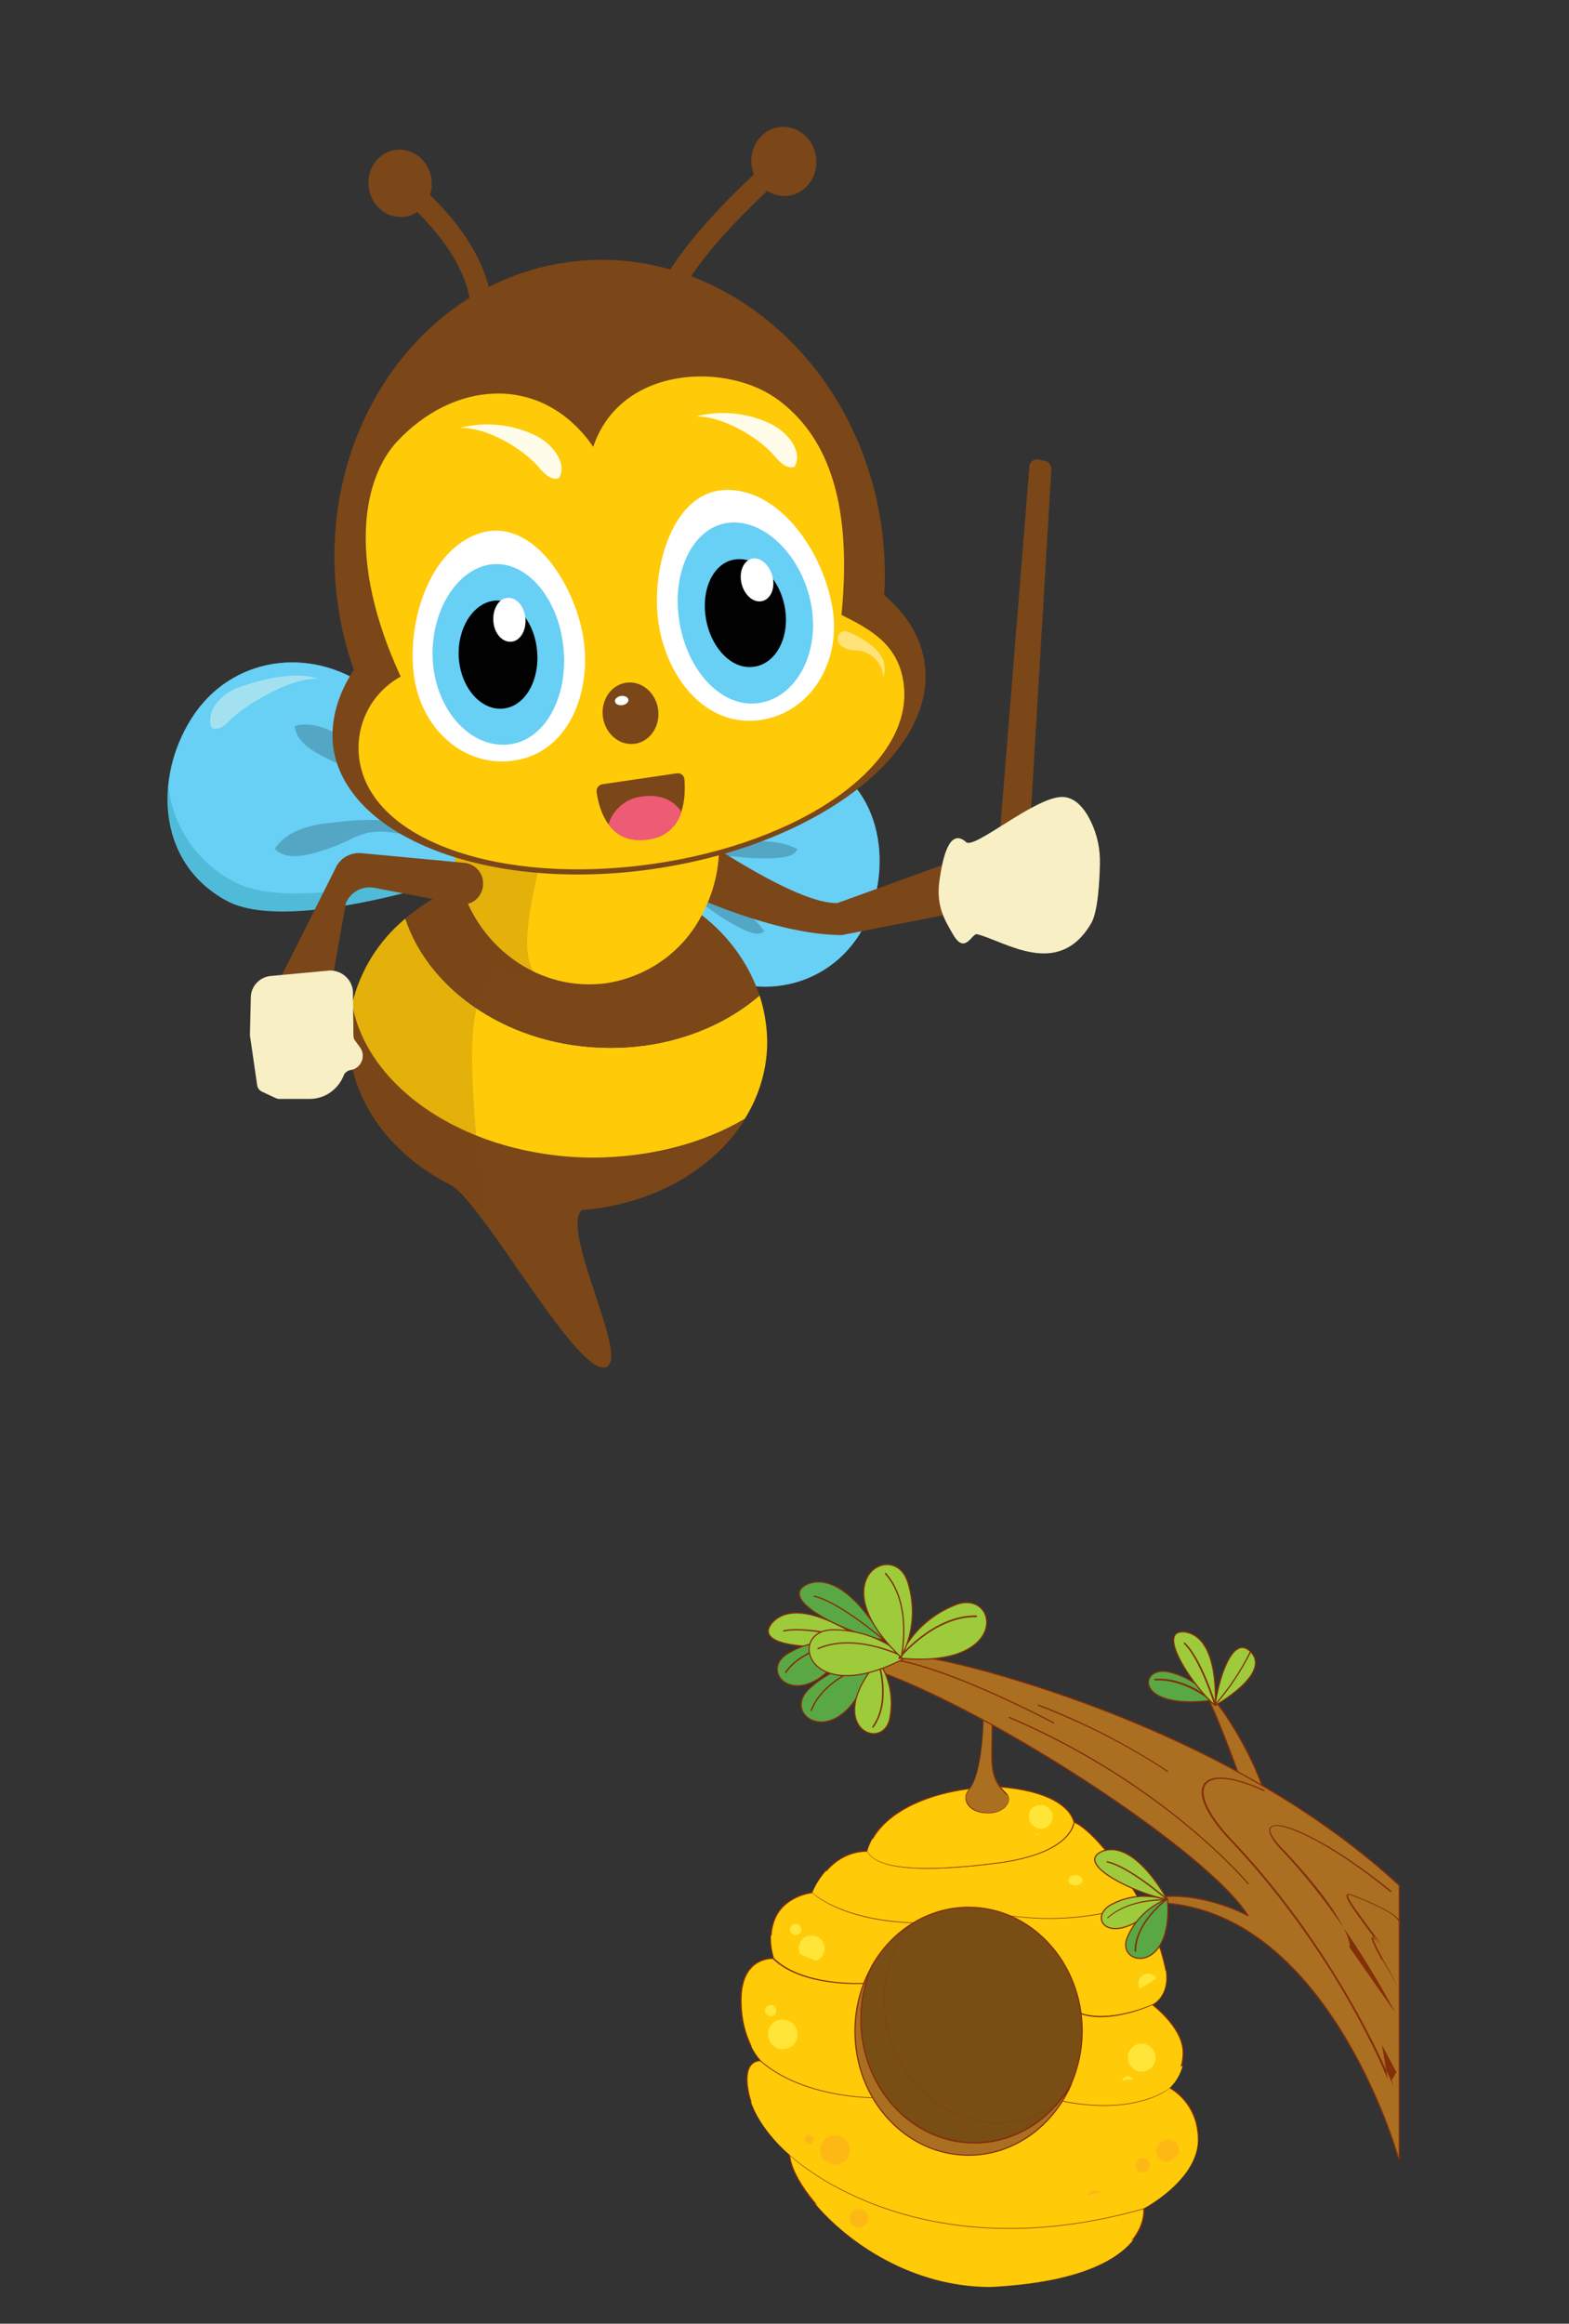
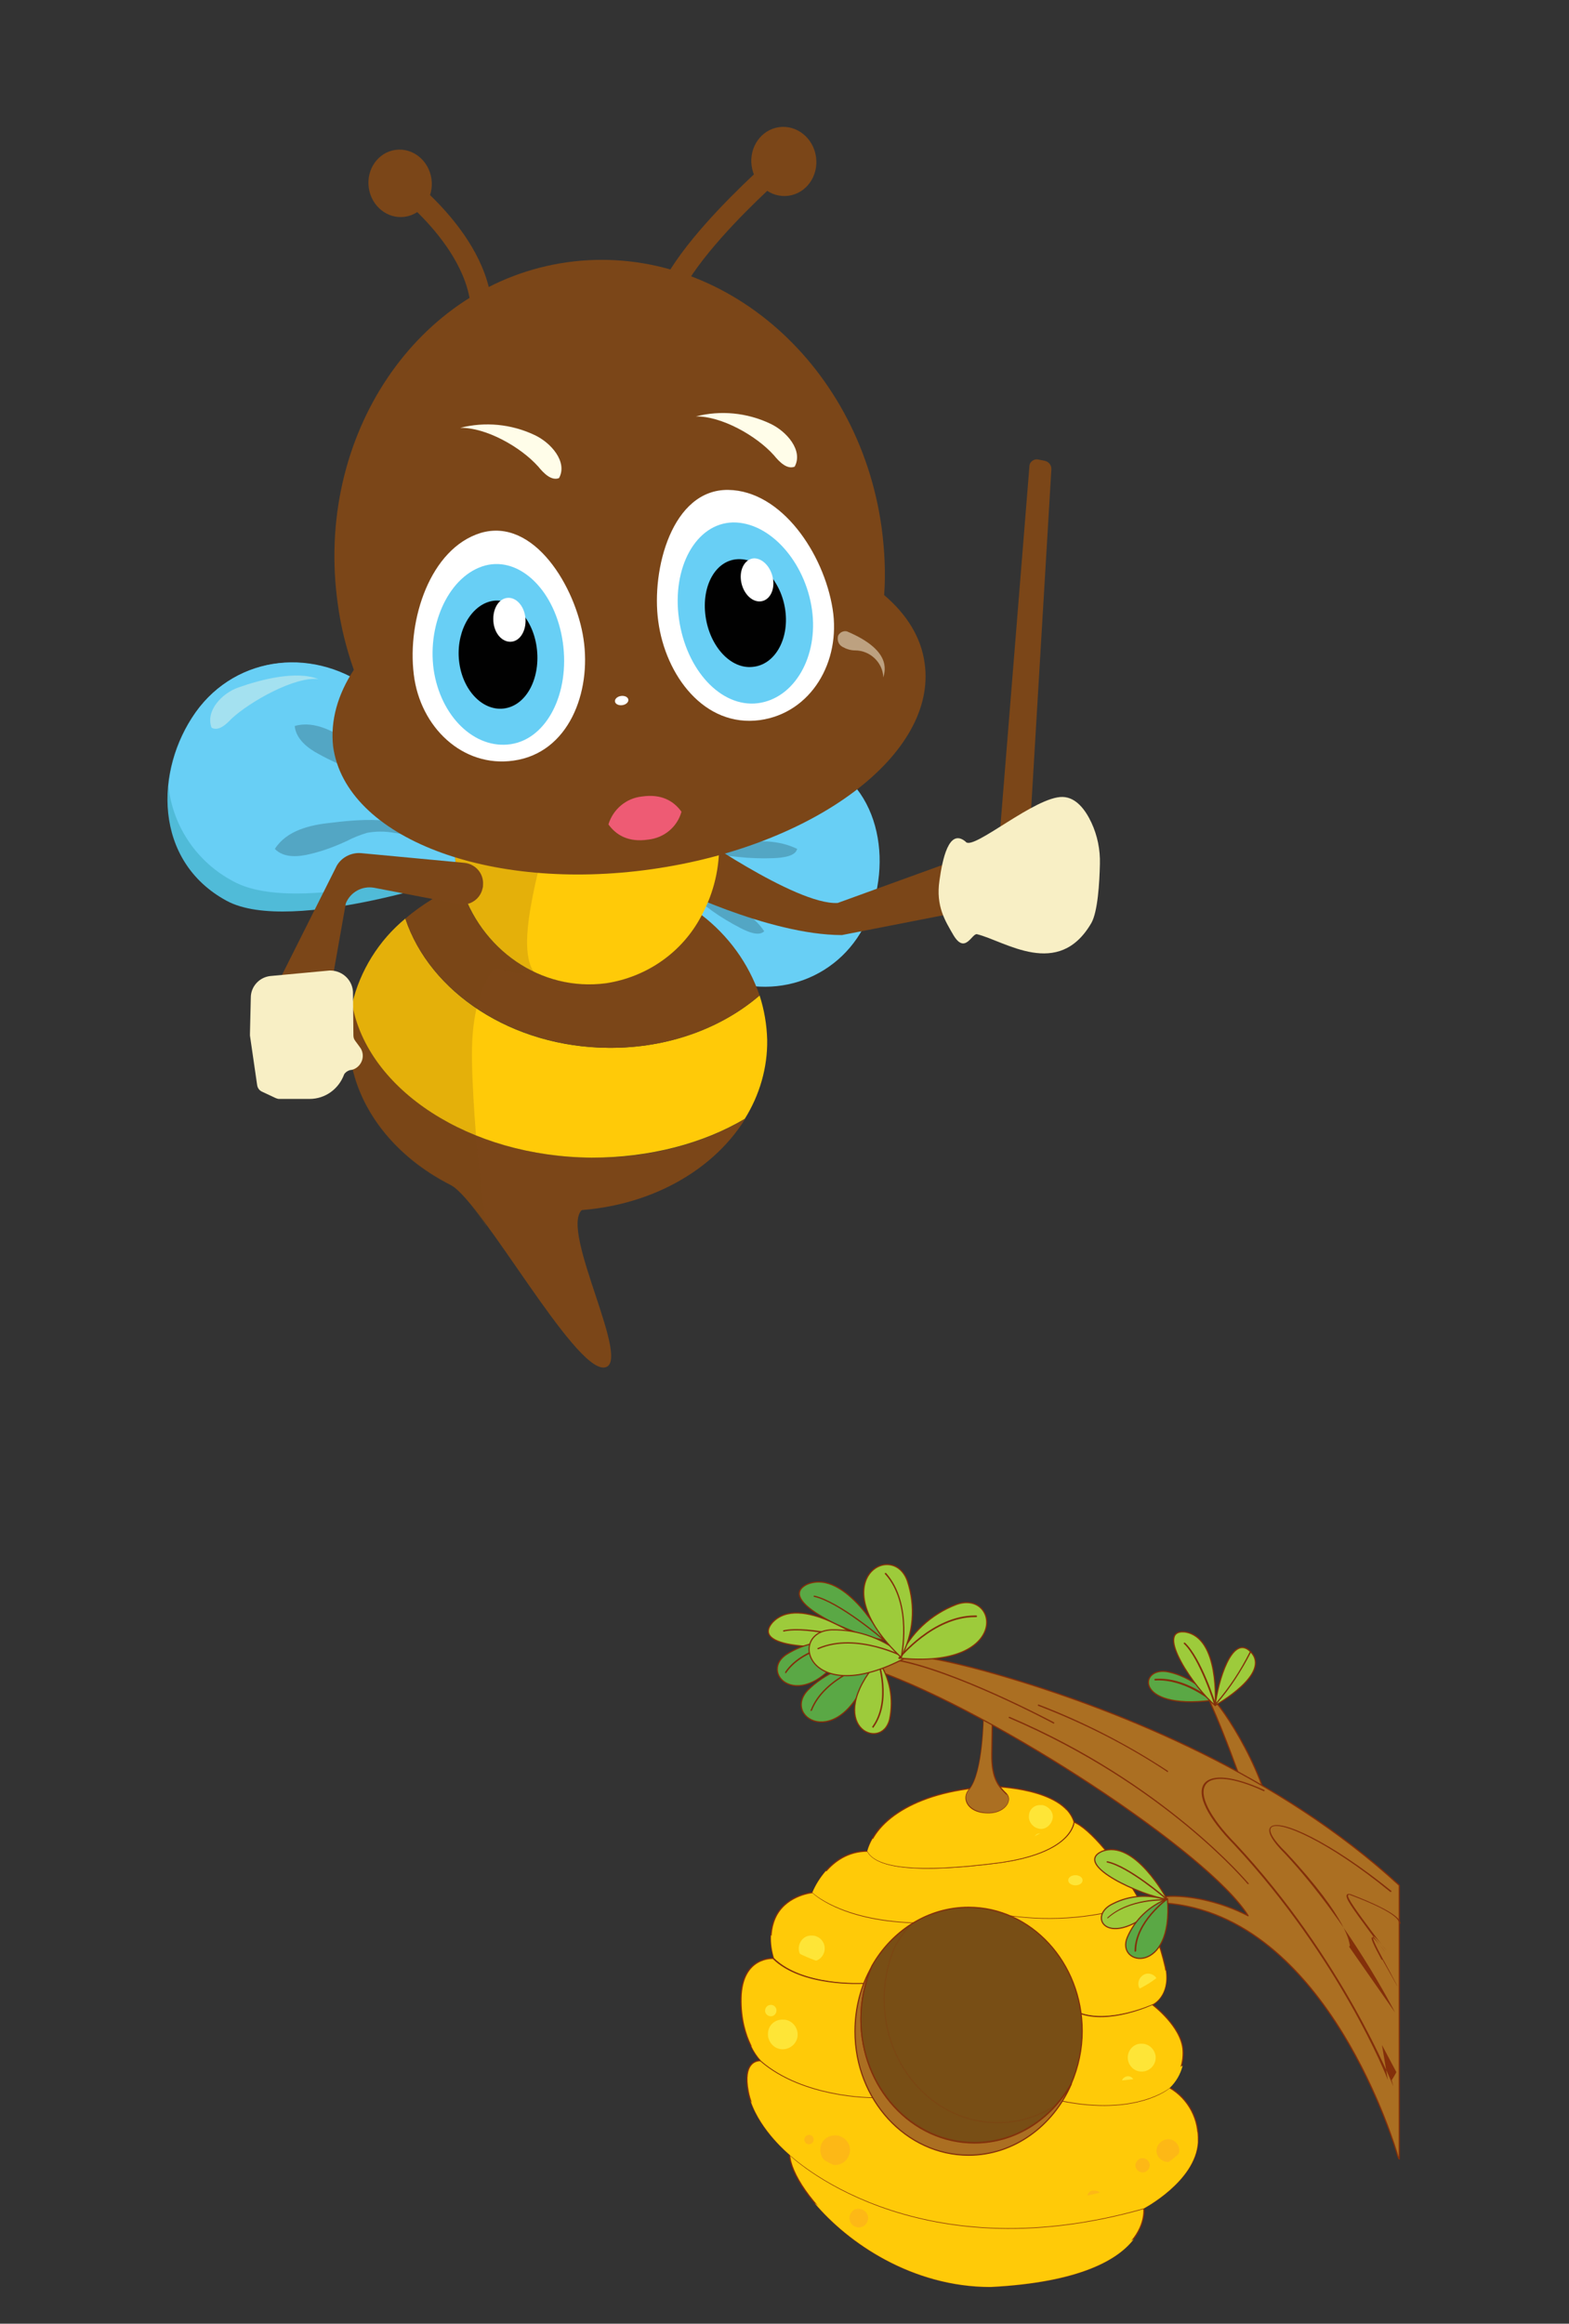
<svg xmlns="http://www.w3.org/2000/svg" version="1.1" id="Layer_1" x="0px" y="0px" viewBox="0 0 371.6 550.2" style="enable-background:new 0 0 371.6 550.2;" xml:space="preserve">
  <rect x="0" y="0" width="371.6" height="550.2" fill="#333333" stroke="none" />
  <style type="text/css">
	.st0{fill:none;}
	.st1{fill:#68CFF5;}
	.st2{opacity:0.2;enable-background:new    ;}
	.st3{fill:#50BBD8;}
	.st4{fill:#7B4618;}
	.st5{fill:#FFCA08;}
	.st6{fill:none;stroke:#FFFFFF;stroke-miterlimit:10;}
	.st7{opacity:0.2;fill:#7B4618;enable-background:new    ;}
	.st8{fill:#FFFFFF;}
	.st9{fill:#EE5B74;}
	.st10{fill:#010101;}
	.st11{fill:#FFFDE9;}
	.st12{fill:#F8EFC5;}
	.st13{opacity:0.5;fill:#FFFDE9;enable-background:new    ;}
	.st14{fill:none;stroke:#7B4618;stroke-width:5;stroke-miterlimit:10;}
	.st15{opacity:0.4;fill:#FFFDE9;enable-background:new    ;}
	.st16{fill:#FFCA08;stroke:#832F0A;stroke-width:0.283;stroke-linecap:round;stroke-linejoin:round;}
	.st17{fill:#FDB816;}
	.st18{fill:#FEE537;}
	.st19{fill:#AB6F22;stroke:#832F0A;stroke-width:0.283;stroke-linecap:round;stroke-linejoin:round;}
	.st20{fill:#784E15;stroke:#832F0A;stroke-width:0.283;stroke-linecap:round;stroke-linejoin:round;}
	
		.st21{opacity:0.21;fill:#784E15;stroke:#832F0A;stroke-width:0.283;stroke-linecap:round;stroke-linejoin:round;enable-background:new    ;}
	.st22{fill:#AB6F22;}
	.st23{fill:#9DCB3B;stroke:#832F0A;stroke-width:0.283;stroke-linecap:round;stroke-linejoin:round;}
	.st24{fill:#832F0A;}
	.st25{fill:#5AA845;stroke:#832F0A;stroke-width:0.283;stroke-linecap:round;stroke-linejoin:round;}
</style>
  <polyline class="st0" points="0,532.2 27.9,0 371.6,18 " />
  <path class="st1" d="M190.4,178.6c-15.4-4.1-50.4,18.6-50.4,18.6s14.5,26.7,28.9,33.6c14.4,6.9,30.8,0.8,36.8-13.7  S207.8,183.3,190.4,178.6z" />
  <path class="st2" d="M175.3,199.6c4.1-0.6,9-0.8,13.5,1.4c-0.4,1.7-3.2,2.1-5.7,2.2c-2.8,0.1-5.5,0-8.3-0.3c-1.5-0.2-3-0.3-4.6-0.3  c-1.7,0.1-3.4,0.5-4.9,1.1c-1.3,0.5-2.6,1.1-4,1.6C160.6,201.4,171.3,200.1,175.3,199.6z" />
  <path class="st2" d="M170.7,213.2c3.6,1.4,7.7,3.4,10.3,7.3c-1.2,1.2-3.6,0.3-5.7-0.8c-2.3-1.2-4.5-2.5-6.6-4  c-1.1-0.9-2.3-1.6-3.6-2.3c-1.4-0.7-3-1.1-4.6-1.3c-1.3-0.2-2.7-0.3-4-0.5C157.8,208.1,167.1,211.8,170.7,213.2z" />
  <path class="st3" d="M53.7,213.3c15.4,8.3,57.8-6.5,57.8-6.5s-9.3-31.9-23-42.9c-13.7-11-32.5-8.8-42.2,4.8S36.3,203.9,53.7,213.3z" />
  <path class="st1" d="M88.6,163.8c11.4,9.2,19.8,32.9,22.2,40.5c-14.7,4.3-43.1,11.2-55.5,4.4c-8.6-4.5-14.4-13-15.4-22.6  c0.6-6.3,2.9-12.3,6.5-17.5C56.1,155,74.9,152.9,88.6,163.8z" />
  <path class="st2" d="M83.9,176.5c-4.2-3.1-9.3-6-14.1-4.6c0.3,3.1,3.1,5.3,5.8,6.7c2.7,1.5,5.6,2.8,8.6,3.8c1.6,0.5,3.2,1.1,4.8,1.8  c1.9,1.2,3.6,2.7,5,4.5c1.3,1.6,2.6,3.2,4,4.7C99,187.3,88,179.6,83.9,176.5z" />
  <path class="st2" d="M78.5,194.8c-5,0.5-10.6,1.8-13.4,6.2c2.1,2.2,5.6,1.9,8.4,1.2c3-0.7,5.9-1.8,8.7-3.1c1.5-0.8,3.1-1.4,4.7-1.9  c2.1-0.4,4.3-0.4,6.5,0c2,0.3,3.9,0.7,5.9,0.9C96.4,192.7,83.5,194.2,78.5,194.8z" />
  <path class="st4" d="M243.7,200.1l5.3-88.9c0.1-1-0.6-1.9-1.6-2.1l-1.5-0.3c-1-0.2-2,0.5-2.1,1.5c0,0.1,0,0.1,0,0.2l-7.3,90.5  L243.7,200.1z" />
  <path class="st4" d="M162.7,196.2c0,0,25.8,18.2,35.7,17.6l27.3-9.9l-0.7,12.5l-25.6,5c-17.5,0-41.2-11.9-41.2-11.9L162.7,196.2z" />
  <path class="st4" d="M82.6,245.6c0-2.7,0.3-5.3,0.9-7.9c3.5,20.3,27.7,36.2,56.8,36.4c13.8,0.1,26.4-3.4,36.2-9.2  c-8.1,13.1-24.6,21.9-43.8,21.8C105.2,286.5,82.8,268.1,82.6,245.6z" />
  <path class="st5" d="M140.2,274.1c-29.1-0.2-53.2-16.1-56.8-36.4c1.9-7.9,6.3-15,12.6-20.2c5.8,17.5,25.3,30.5,48.2,30.6  c14.1,0.1,26.7-4.7,35.7-12.4c1.1,3.4,1.7,6.9,1.8,10.5c0.1,6.6-1.8,13.1-5.3,18.7C166.6,270.7,154,274.1,140.2,274.1z" />
  <path class="st4" d="M143.5,232.7c9.7-1.4,18.1-7.4,22.6-16.1c6.4,4.9,11.2,11.5,13.8,19.1c-8.9,7.7-21.6,12.5-35.7,12.4  c-23-0.2-42.4-13.2-48.2-30.6c3.9-3.3,8.3-6,13-8C113.7,224.8,128.1,234.9,143.5,232.7z" />
  <path class="st5" d="M109.1,209.5c-0.5-1.8-0.9-3.6-1.2-5.4c-0.2-1.6-0.3-3.2-0.3-4.8c10-4.7,20.8-7,31.8-6.8  c10.7,0,21.2,2.3,30.9,6.7c0.2,6.1-1.2,12.1-4.1,17.5c-4.5,8.7-12.9,14.6-22.6,16.1C128.1,234.9,113.7,224.8,109.1,209.5" />
  <path class="st4" d="M137.8,286.5c-5.3,5,12.4,36.9,5.2,37.3c-7.2,0.4-28.3-38.3-36-43.1C99.3,276,143.2,281.5,137.8,286.5z" />
  <ellipse transform="matrix(0.99 -0.139 0.139 0.99 -3.511 26.221)" class="st4" cx="185.7" cy="38.2" rx="7.7" ry="8.2" />
  <ellipse transform="matrix(0.99 -0.139 0.139 0.99 -5.121 13.623)" class="st4" cx="94.8" cy="43.4" rx="7.5" ry="8" />
  <path class="st6" d="M107.8,204" />
  <path class="st7" d="M83.4,237.7c1.9-7.9,6.3-15,12.6-20.2c3.9-3.3,8.3-6,13-8c-0.5-1.8-0.9-3.6-1.2-5.4c-0.2-1.6-0.3-3.2-0.3-4.8  c7.2-3.4,15-5.6,22.9-6.4c-1.1,8.6-8.8,30.1-4,37.2c-8.9,2-8-5-11.9,3.7c-2.9,6.6-2.9,14.2-2.6,21.5c0.5,11.8,1.6,23.6,3.3,35.2  c-3.1-4.7-6-8.4-8.2-9.7l0,0c-14.5-7.2-24.3-20.3-24.5-35.2C82.6,242.9,82.8,240.3,83.4,237.7z" />
  <path class="st6" d="M126.6,168.8c2.4-1.1,5-1.8,7.7-2.2c2.4-0.3,4.7-0.4,7.1-0.1C136.3,166.6,131.4,167.4,126.6,168.8z" />
  <path class="st6" d="M169.9,195.3c0.2,1.3,0.3,2.6,0.3,3.8c-9.7-4.4-20.2-6.7-30.9-6.7c-11-0.2-21.9,2.2-31.8,6.8  c-0.1-13.5,7.6-25.5,19.1-30.5c4.8-1.4,9.8-2.2,14.8-2.3C155.6,167.9,167.7,179.6,169.9,195.3z" />
  <path class="st4" d="M83.8,158.6c-1.8-5.1-3.1-10.3-3.8-15.6c-5.6-39.7,18.8-75.9,54.3-80.9c35.6-5,69,23.1,74.5,62.8  c0.7,5.3,1,10.7,0.6,16c5.3,4.5,8.8,10,9.6,16.2c3,21.4-25.9,43.2-64.6,48.7s-72.5-7.5-75.5-29C78.2,170.6,80,164.4,83.8,158.6z" />
-   <path class="st5" d="M94.9,160.2c-13.1-28.3-8.5-47.3-1-55.5c13.3-14.4,33.4-16.2,45.6-0.3l1,1.4l0,0c6.5-19.4,32-20.2,44.1-10.9  c10.4,7.9,17.5,22.3,14.7,50.7c7,3.5,13.4,7,14.7,16.1c2.7,19.3-24.1,37.9-59.7,42.9c-35.6,5-66.5-5.4-69.2-24.8  C84,171.9,87.8,164.1,94.9,160.2z" />
  <ellipse transform="matrix(0.99 -0.139 0.139 0.99 -22.051 22.433)" class="st4" cx="149.4" cy="168.9" rx="6.6" ry="7.3" />
  <ellipse transform="matrix(0.99 -0.139 0.139 0.99 -21.654 22.111)" class="st8" cx="147.3" cy="165.9" rx="1.6" ry="1.1" />
  <path class="st4" d="M142.6,185.7c-0.9,0.2-1.4,1-1.3,1.8c0.5,3.8,2.7,12.6,12.2,11.2c8.8-1.2,8.9-10.2,8.6-14.1  c0-0.9-0.8-1.6-1.7-1.5c0,0,0,0-0.1,0L142.6,185.7z" />
  <path class="st9" d="M152,188.6c4.7-0.7,7.6,1.1,9.4,3.6c-1,3.6-4.1,6.2-7.9,6.6c-4.7,0.7-7.6-1.1-9.4-3.6  C145.2,191.6,148.3,189,152,188.6z" />
  <path class="st8" d="M155.9,147.1c1.7,12.8,10.9,25.2,24.1,23.4c12.1-1.7,19.2-13.8,17.2-26.3c-2.1-13.2-12.1-28-24.7-28.2  C159.2,115.8,154.2,134.8,155.9,147.1z" />
  <path class="st1" d="M160.8,146.5c1.7,12.2,10,21.1,18.7,20c8.6-1.1,14.4-11,12.8-22.2s-9.9-20.7-18.7-20.6  C164.8,123.9,159.1,134.4,160.8,146.5z" />
  <path class="st10" d="M167.1,145.9c1,7.2,6,12.6,11.2,12c5.2-0.5,8.6-6.5,7.7-13.3c-0.9-6.9-5.9-12.4-11.2-12.2  S166.1,138.7,167.1,145.9z" />
  <path class="st8" d="M175.5,137.5c0.4,2.8,2.4,5,4.5,4.9c2.1-0.1,3.5-2.4,3.1-5.2s-2.4-5-4.5-5C176.5,132.3,175.1,134.7,175.5,137.5  z" />
  <path class="st8" d="M98,159.7c1.5,12.5,11.6,22.1,23.6,20.4c13.1-1.8,18.5-16.2,16.6-28.8c-1.8-12.2-11.7-28.9-24.4-25.1  C101.9,129.9,96.4,146.7,98,159.7z" />
  <path class="st1" d="M102.7,158.5c1.6,11.1,9.7,19,18.3,17.7c8.5-1.3,14-12,12.3-24.1c-1.7-12-10-20.4-18.4-18.2  C106.5,136.2,101.2,147.5,102.7,158.5z" />
  <path class="st10" d="M108.8,157.1c1,6.8,5.9,11.5,10.9,10.6c5.1-0.9,8.4-7.3,7.4-14.5c-1-7.1-6-12.1-11-10.8  C111.1,143.7,107.8,150.3,108.8,157.1z" />
  <path class="st8" d="M116.9,147.6c0.4,2.8,2.4,4.7,4.5,4.3c2.1-0.4,3.4-3.1,3-5.9s-2.4-4.8-4.5-4.4  C117.8,142,116.5,144.7,116.9,147.6z" />
  <path class="st11" d="M164.8,98.6c5.9-1.5,12.1-0.9,17.6,1.7c3.9,1.8,7.9,6.4,5.8,10.2c-1.8,0.7-3.6-1.1-4.9-2.7  C179.1,103.1,170.8,98.5,164.8,98.6z" />
  <path class="st11" d="M109,101.3c5.9-1.5,12.1-0.9,17.6,1.7c3.9,1.8,7.9,6.4,5.8,10.2c-1.8,0.7-3.6-1.1-4.9-2.7  C123.3,105.8,115.1,101.2,109,101.3z" />
  <path class="st12" d="M260.5,204.6c0.1-3.4-0.6-6.8-2-9.8c-1.4-3-3.6-6-6.8-6.1c-6.4-0.2-20.9,12.5-22.9,10.7  c-0.1-0.1-0.1-0.1-0.2-0.2c-3.9-3.1-5.4,4.3-6.1,9.3c-0.9,6.1,1.4,9.6,3.3,12.9c2.8,4.7,4.4-0.5,5.6-0.2c6.6,1.6,19.3,10.8,27.1-2.7  C260,215.8,260.4,209,260.5,204.6z" />
  <path class="st4" d="M114.4,209.5c0.2-2.6-1.7-4.9-4.4-5.2L85.5,202c-2.5-0.2-5,1.2-6,3.5L64.7,235l13.5-0.2l3.7-20.9  c1.1-2.7,3.9-4.2,6.7-3.7l20.3,3.9c2.5,0.4,4.9-1.3,5.4-3.8C114.4,210,114.4,209.8,114.4,209.5L114.4,209.5z" />
  <path class="st12" d="M82.8,253.4l0.6-0.1c1.8-0.5,2.9-2.4,2.4-4.2c-0.1-0.4-0.3-0.8-0.6-1.2l-1.1-1.5c-0.3-0.4-0.4-0.8-0.4-1.3  l-0.1-9.8c0.1-3-2.3-5.4-5.2-5.5c-0.1,0-0.3,0-0.4,0l-14,1.3c-2.6,0.3-4.6,2.5-4.6,5.1l-0.2,8.6c0,0.1,0,0.3,0,0.4l1.7,11.7  c0.1,0.7,0.5,1.3,1.2,1.6l3.2,1.5c0.3,0.1,0.5,0.2,0.8,0.2l7.2,0c3.7,0,6.9-2.3,8.2-5.8l0,0C81.7,254,82.2,253.6,82.8,253.4z" />
  <path class="st13" d="M202.5,154c-1,0-2-0.3-2.9-0.8c-1-0.5-1.4-1.6-1.1-2.7c0.4-0.8,1.3-1.2,2.1-1c10.4,4.4,9.1,9.1,8.6,10.9  C209.1,156.9,206.1,154,202.5,154z" />
  <path class="st14" d="M185.7,38.2c0,0-35.7,30.5-27.3,40.7" />
  <path class="st14" d="M94.8,43.4c0,0,23.2,17,18.7,36" />
  <path class="st15" d="M75.4,160.8c-5.2-2.1-13.7,0.1-19,2c-3.7,1.3-7.8,5.4-6.3,9.5c1.6,0.9,3.4-0.7,4.7-2.1  C59.2,166.1,69.9,160.1,75.4,160.8z" />
  <g>
    <path class="st16" d="M239,453.5l-22.9,1.7c-17.2-0.7-23.6-7.1-23.6-7.1s3.6-9.8,13-9.8c2.2,4,12.2,5.1,30.4,2.8   c18.3-2.3,18.4-9.7,18.4-9.7c3.6,1.3,10.7,9.5,15.9,19.2C260.2,454.1,249.5,455,239,453.5z" />
    <path class="st16" d="M235.9,441.1c-18.3,2.3-28.3,1.3-30.4-2.8c1.7-7.3,11.9-14.6,30-15.3c0,0,16.4,0.3,18.9,8.4   C254.3,431.4,254.2,438.8,235.9,441.1z" />
    <path class="st16" d="M180.1,487.9l0.2,0c10,8.8,26.3,8.6,26.3,8.6l44.9,0.8c17.7,3.6,25.5-3,25.5-3c4.5,2.6,7.2,7.7,6.7,12.9   c-0.6,9.2-12.8,15.6-12.8,15.6c-54.9,15.6-84-12.8-84-12.8s-8.2-6.7-9.7-14.8C175.9,488.4,179.1,487.9,180.1,487.9z" />
    <path class="st16" d="M255.7,476.6l-51.4-7c0,0-14.2,0.8-21-5.9c0,0-2-5.6,0.7-10.4c2.7-4.7,8.5-5.2,8.5-5.2s6.4,6.5,23.6,7.1   l22.9-1.7c10.5,1.5,21.2,0.5,31.2-2.9c2.7,4.8,4.6,9.9,5.8,15.2c1.3,6.7-2.9,8.8-2.9,8.8S262.9,479.3,255.7,476.6z" />
    <path class="st16" d="M270.9,522.9c0,0,2.5,16.6-36.3,18.5c-27.4,0-47.3-22.6-47.6-31.3C186.9,510.1,216,538.5,270.9,522.9z" />
    <path class="st16" d="M251.4,497.4l-44.9-0.8c0,0-16.2,0.1-26.3-8.6c0,0-4.9-5-4.7-14.9c0.2-9.9,7.6-9.4,7.6-9.4   c6.8,6.7,21,5.9,21,5.9l51.4,7c7.2,2.8,17.4-2,17.4-2s7,5.2,7.3,10.9c0.2,3.3-1.1,6.6-3.5,8.9C277,494.4,269.1,501,251.4,497.4z" />
    <path class="st17" d="M194.3,508.8c-0.2,1.9,1.3,3.6,3.2,3.8c1.9,0.2,3.6-1.3,3.8-3.2c0.2-1.9-1.3-3.6-3.2-3.8c-0.1,0-0.2,0-0.3,0   C195.9,505.6,194.3,507,194.3,508.8z" />
    <path class="st17" d="M190.5,506.8c0.1,0.6,0.7,1,1.3,0.9c0.6-0.1,1-0.7,0.9-1.3c-0.1-0.5-0.5-0.9-1.1-0.9   C190.9,505.5,190.4,506.1,190.5,506.8z" />
    <path class="st18" d="M181.9,481.3c-0.2,1.9,1.2,3.7,3.1,3.9c1.9,0.2,3.7-1.2,3.9-3.1c0.2-1.9-1.2-3.7-3.1-3.9c-0.1,0-0.3,0-0.4,0   C183.6,478.1,182,479.5,181.9,481.3z" />
    <path class="st18" d="M181.2,476.1c0,0.7,0.6,1.3,1.4,1.3c0.7,0,1.3-0.6,1.3-1.4c0-0.7-0.6-1.3-1.3-1.3   C181.8,474.7,181.2,475.3,181.2,476.1C181.2,476.1,181.2,476.1,181.2,476.1z" />
    <path class="st18" d="M189.2,461c-0.2,1.7,1,3.2,2.7,3.4s3.2-1,3.4-2.7s-1-3.2-2.7-3.4c-0.1,0-0.3,0-0.4,0   C190.7,458.2,189.4,459.4,189.2,461z" />
-     <path class="st18" d="M187.1,456.8c0,0.7,0.6,1.4,1.3,1.4c0.7,0,1.4-0.6,1.4-1.3c0-0.7-0.6-1.4-1.3-1.4c0,0,0,0,0,0   C187.7,455.5,187.1,456.1,187.1,456.8C187.1,456.8,187.1,456.8,187.1,456.8z" />
    <path class="st18" d="M243.7,429.8c-0.2,1.5,0.9,2.9,2.4,3.2s2.9-0.9,3.2-2.4s-0.9-2.9-2.4-3.2c-0.1,0-0.3,0-0.4,0   C245,427.3,243.8,428.4,243.7,429.8z" />
    <path class="st18" d="M244.9,435.2c-0.1,0.7,0.4,1.4,1.1,1.6c0.7,0.1,1.4-0.4,1.6-1.1s-0.4-1.4-1.1-1.6c-0.1,0-0.2,0-0.2,0   C245.6,434.1,245,434.6,244.9,435.2z" />
    <path class="st18" d="M253,445.2c0,0.7,0.8,1.2,1.7,1.2s1.7-0.5,1.7-1.2s-0.8-1.2-1.7-1.2S253,444.5,253,445.2z" />
    <path class="st18" d="M249.9,448.6c0,0.6,0.4,1.1,1,1.1s1.1-0.4,1.1-1c0-0.6-0.4-1.1-1-1.1c0,0,0,0,0,0   C250.4,447.6,250,448,249.9,448.6z" />
    <path class="st18" d="M269.6,469.7c0,1.3,1.1,2.3,2.4,2.2s2.3-1.1,2.2-2.4c0-1.3-1.1-2.2-2.3-2.2   C270.7,467.3,269.6,468.4,269.6,469.7C269.6,469.7,269.6,469.7,269.6,469.7z" />
    <path class="st18" d="M268.4,473.3c-0.1,0.5,0.2,1,0.7,1.1c0.5,0.1,1-0.2,1.1-0.7c0.1-0.5-0.2-1-0.7-1.1c-0.1,0-0.2,0-0.2,0   C268.8,472.6,268.4,472.9,268.4,473.3z" />
    <path class="st18" d="M267.1,487c-0.1,1.8,1.3,3.4,3.1,3.5c1.8,0.1,3.4-1.3,3.5-3.1c0.1-1.8-1.3-3.4-3.1-3.5c-0.1,0-0.1,0-0.2,0   C268.7,483.8,267.2,485.2,267.1,487z" />
    <path class="st18" d="M265.7,492.9c-0.1,0.8,0.5,1.5,1.3,1.6s1.5-0.5,1.6-1.3s-0.5-1.5-1.3-1.6c0,0-0.1,0-0.1,0   C266.4,491.6,265.7,492.2,265.7,492.9z" />
    <path class="st17" d="M273.9,509.5c0.2,1.5,1.5,2.5,3,2.4s2.5-1.5,2.4-3c-0.2-1.4-1.3-2.4-2.7-2.4C275,506.6,273.8,508,273.9,509.5   z" />
    <path class="st17" d="M268.9,512.8c0.1,0.9,0.9,1.6,1.8,1.6c0.9-0.1,1.6-0.9,1.6-1.8c-0.1-0.9-0.8-1.6-1.7-1.6   C269.7,511,268.9,511.8,268.9,512.8z" />
    <path class="st17" d="M257.5,520.2c-0.1,1,0.5,1.9,1.5,2c1,0.1,1.9-0.5,2-1.5c0.1-1-0.5-1.9-1.5-2c-0.1,0-0.2,0-0.3,0   C258.3,518.5,257.5,519.2,257.5,520.2z" />
    <path class="st17" d="M201.2,525.2c0,1.2,1,2.2,2.2,2.2s2.2-1,2.2-2.2c0-1.2-1-2.2-2.2-2.2C202.2,522.9,201.2,523.9,201.2,525.2   C201.2,525.2,201.2,525.2,201.2,525.2z" />
    <path class="st5" d="M206.7,435.3c1.9,3.3,8.9,6,24.6,3.5c13.2-2.1,18.9-6.6,21.3-10.2c0.7,0.8,1.3,1.8,1.6,2.8   c0,0-0.1,7.4-18.4,9.7s-28.3,1.3-30.4-2.8C205.7,437.3,206.1,436.3,206.7,435.3z" />
    <path class="st5" d="M195.6,443c3.7,3.1,12.9,6.9,36,6.3c17.8-0.4,27.9-3.5,33.6-6.6c1.8,2.6,3.4,5.2,4.9,7.9   c-10,3.4-20.7,4.4-31.2,2.9l-22.9,1.7c-17.2-0.7-23.6-7.1-23.6-7.1C193.2,446.2,194.3,444.5,195.6,443z" />
    <path class="st5" d="M219.7,466.2c24.4-3,39.2,16.2,56.4,0.3c0.9,6.1-3,8-3,8s-10.3,4.7-17.4,2l-51.4-7c0,0-14.2,0.8-21-5.9   c-0.5-1.7-0.8-3.5-0.7-5.4C187.3,462.2,198.9,469.3,219.7,466.2z" />
    <path class="st5" d="M280.1,489.1c-0.5,2-1.6,3.9-3.1,5.3c0,0-7.9,6.6-25.5,3l-44.9-0.8c0,0-16.2,0.1-26.3-8.6   c-1-1.1-1.8-2.3-2.4-3.6c16.1,10.8,40.9,7.2,70.8,8.5C266.6,493.6,275.6,491.5,280.1,489.1z" />
    <path class="st5" d="M236,521.7c32.8,0.3,44-11.1,47.6-17c0.1,0.9,0.1,1.8,0.1,2.6c-0.6,9.2-12.8,15.6-12.8,15.6   c-54.9,15.6-84-12.8-84-12.8s-6.7-5.5-9.1-12.6C185,505.7,203.2,521.5,236,521.7z" />
    <path class="st5" d="M237.1,537.1c15.6,0.6,25.7-3.5,31.4-6.9c-3.6,4.7-12.5,10.2-33.9,11.3c-18.6,0-33.8-10.5-41.7-19.9   C202.9,529.5,215.9,536.2,237.1,537.1z" />
    <path class="st19" d="M206.5,465.6c-1.7,3.9-2.6,8.2-2.6,12.5c0,16.2,12,29.3,26.9,29.3c9.7,0,18.1-5.6,22.9-13.9   c-4.3,9.9-13.6,16.8-24.3,16.8c-14.8,0-26.9-13.1-26.9-29.3C202.5,475.6,203.8,470.3,206.5,465.6z" />
    <path class="st20" d="M230.8,507.3c-14.8,0-26.9-13.1-26.9-29.3c0-4.3,0.9-8.5,2.6-12.5c4.7-8.3,13.2-13.9,22.9-13.9   c14.8,0,26.9,13.1,26.9,29.3c0,4.3-0.9,8.5-2.6,12.5C248.9,501.7,240.5,507.3,230.8,507.3z" />
    <path class="st21" d="M206.5,465.6c2.2-3.9,5.2-7.2,8.9-9.6c-1.3,1.5-2.4,3.1-3.4,4.8c-1.7,3.9-2.6,8.2-2.6,12.5   c0,16.2,12,29.3,26.9,29.3c5,0,9.8-1.5,14-4.3c-4.9,5.7-12,9.1-19.5,9.1c-14.8,0-26.9-13.1-26.9-29.3   C203.9,473.8,204.8,469.5,206.5,465.6z" />
    <path class="st19" d="M233,406.3c0,0-0.1,13.5-3.4,17.4c-1.9,2.1-0.4,5.3,3.9,5.5c4.3,0.3,6.4-2.9,4.8-4.5   c-1.6-1.6-3.5-3.3-3.4-9.5c0.1-6.2,0.1-7.4,0.1-7.4L233,406.3z" />
    <path class="st22" d="M229.6,423.7c3.3-3.9,3.4-17.4,3.4-17.4l0.9,0.7c0,4-0.4,7.9-1.2,11.8c-1.6,7.2-0.4,9.4,2.7,8.8   c1.4-0.3,2.6-1.4,3-2.8c1.5,1.7-0.7,4.7-4.9,4.4C229.3,428.9,227.7,425.7,229.6,423.7z" />
    <path class="st19" d="M293.8,421.3c0,0-3.8-10.7-7-17.8c-3.2-7.1,7.7,6.4,12.5,20.4C294.3,421.3,293.8,421.3,293.8,421.3z" />
    <path class="st19" d="M331.4,446.4c-28.5-26.2-66-41.2-92.4-49.1c-34.6-10.4-38-3.9-31.5-1.8c28.4,10.1,79,43.3,88.1,58.1   c-13.1-6.7-25.8-4.6-19.8-3c38.9,2.8,55.1,59.4,55.1,59.4c0.1,0.5,0.3,0.9,0.5,1.2V446.4z" />
    <path class="st23" d="M287.8,403.8c0,0,13.5-7.5,8.4-12.7C291.8,386.6,288.4,398.3,287.8,403.8z" />
    <path class="st24" d="M288.1,403.5c0.1,0,0.1,0,0.1-0.1c3.2-3.7,5.9-7.9,8.1-12.2c0-0.1,0-0.2-0.1-0.2c0,0,0,0,0,0   c-0.1,0-0.2,0-0.2,0.1c-2.2,4.4-4.9,8.5-8.1,12.2c-0.1,0.1-0.1,0.2,0,0.2c0,0,0,0,0,0C288,403.5,288,403.5,288.1,403.5z" />
    <path class="st25" d="M287,402.6c0,0-2.9-5-10.1-6.7S268.4,405,287,402.6z" />
    <path class="st24" d="M287,402.8c0.1,0,0.1,0,0.1-0.1c0.1-0.1,0.1-0.2,0-0.2c0,0,0,0,0,0c-0.1-0.1-6.3-5.5-13.5-5   c-0.1,0-0.2,0.1-0.2,0.2c0,0.1,0.1,0.2,0.2,0.2c0,0,0,0,0,0c7-0.4,13.2,4.9,13.2,4.9C286.9,402.8,287,402.8,287,402.8L287,402.8z" />
    <path class="st23" d="M287.8,403.8c0,0,1.2-16.2-7.2-17.4C273.2,385.7,283.2,400.1,287.8,403.8z" />
    <path class="st24" d="M287.8,403.9C287.9,403.9,287.9,403.9,287.8,403.9c0.1,0,0.2-0.1,0.2-0.2c0,0,0,0,0,0   c-0.1-0.5-3.5-11.1-7.3-14.7c-0.1-0.1-0.2-0.1-0.3,0c-0.1,0.1-0.1,0.2,0,0.2c0,0,0,0,0,0c3.7,3.5,7.2,14.4,7.2,14.6   C287.7,403.9,287.8,403.9,287.8,403.9L287.8,403.9z" />
    <path class="st24" d="M327.4,464c0,0,3.6,6.4,3.6,6.4c0.1,0-3.4-6.5-3.5-6.6c0,0,0,0,0,0c-7.8-14.4,7.1,6.5-2.7-6.6   c-3.4-4.6-5.9-8-5.5-8.5c0.1-0.1,0.3-0.1,0.5,0c12,4.5,11.4,6.3,11.6,6.7c0.1,0.1,0.2,0.1,0.2,0.1c0.1,0,0.1-0.1,0.1-0.2   c0,0,0,0,0,0c-0.2-0.4,0.2-2.2-11.8-6.8c-0.2,0-0.7-0.2-0.9,0.1c-0.5,0.7,1,2.8,5.5,8.9c9.8,13.1-5.1-7.8,2.7,6.5   C327.3,464,327.3,464,327.4,464L327.4,464z" />
    <path class="st24" d="M319.5,460.9C319.6,460.9,319.6,460.9,319.5,460.9c0.2-0.1,0.2-0.2,0.2-0.3c0,0,0,0,0,0   c-0.2-0.4,0-5.8-15.1-22c-3-2.9-4.3-5.1-3.5-5.9c1.7-1.8,13.3,3.1,28.1,15.2c0.1,0.1,0.2,0.1,0.3,0c0.1-0.1,0.1-0.2,0-0.2   c0,0,0,0,0,0c-14.3-11.6-26.5-17.3-28.6-15.1c-0.9,1,0.3,3.2,3.5,6.4c15.1,16.2,25.8,37.1,26,37.5   C330.3,476.4,319.5,460.9,319.5,460.9L319.5,460.9z" />
    <path class="st24" d="M327.3,484.2c0,0,3.4,6.4,3.4,6.4c0.1,0-1.1,2-1.1,1.9c0,0,0.4,1.5,0.4,1.5c-0.2-0.4-12-30.3-37.3-57.4   c-6.2-6.3-8.9-11.7-7.1-14.1c1.6-2.2,6.8-1.6,13.7,1.6c0.1,0,0.2,0,0.2-0.1c0-0.1,0-0.2-0.1-0.2c0,0,0,0,0,0   c-7.3-3.3-12.4-3.8-14.2-1.5c-1.9,2.6,0.7,8,7.1,14.5c25.2,27.1,36.3,55.3,36.4,55.7" />
    <path class="st24" d="M295.6,446.1c0,0,0.1,0,0.1,0c0.1-0.1,0.1-0.2,0-0.2c0,0,0,0,0,0c-0.2-0.2-19.8-23.7-56.6-39.4   c-0.1,0-0.2,0-0.2,0.1c0,0.1,0,0.2,0.1,0.2c0,0,0,0,0,0c36.8,15.7,56.3,39.1,56.5,39.3C295.5,446.1,295.5,446.1,295.6,446.1z" />
    <path class="st24" d="M249.5,408.1c0.1,0,0.1,0,0.2-0.1c0-0.1,0-0.2-0.1-0.2c0,0,0,0,0,0c-0.2-0.1-23.8-12.7-37.8-15   c-0.1,0-0.2,0-0.2,0.1c0,0,0,0,0,0c0,0.1,0,0.2,0.1,0.2c0,0,0,0,0,0C225.7,395.4,249.2,407.9,249.5,408.1   C249.5,408.1,249.5,408.1,249.5,408.1L249.5,408.1z" />
    <path class="st24" d="M276.5,419.6c0.1,0,0.1,0,0.1-0.1c0.1-0.1,0-0.2,0-0.2c0,0,0,0,0,0c-9.6-6.3-19.9-11.6-30.6-15.7   c-0.1,0-0.2,0-0.2,0.1c0,0.1,0,0.2,0.1,0.2c0,0,0,0,0,0c10.7,4.1,21,9.3,30.5,15.6C276.4,419.6,276.5,419.6,276.5,419.6   L276.5,419.6z" />
    <path class="st23" d="M275.9,449.7c-4.1-1.2-8.4-0.9-12.2,1C256.8,453.8,263,462.9,275.9,449.7z" />
    <path class="st24" d="M262.3,454.2c0,0,0.1,0,0.1,0c5.1-4.6,13.4-4.2,13.5-4.2c0.1,0,0.2-0.1,0.2-0.1c0-0.1-0.1-0.2-0.1-0.2   c0,0,0,0,0,0c-0.1,0-8.5-0.4-13.7,4.3c-0.1,0.1-0.1,0.2,0,0.2c0,0,0,0,0,0C262.2,454.1,262.2,454.2,262.3,454.2L262.3,454.2z" />
    <path class="st25" d="M276.5,449.6c-4.2,1.6-7.7,4.9-9.5,9.1C264.1,465.5,278,467.8,276.5,449.6z" />
    <path class="st24" d="M268.9,462.1c0.1,0,0.2-0.1,0.2-0.2c0,0,0,0,0,0c0-6.8,7.4-12.1,7.5-12.2c0.1-0.1,0.1-0.2,0-0.2c0,0,0,0,0,0   c-0.1-0.1-0.2-0.1-0.3,0c-0.1,0.1-7.6,5.5-7.6,12.5C268.7,462.1,268.8,462.1,268.9,462.1L268.9,462.1z" />
    <path class="st23" d="M276.4,449.7c0,0-7.7-14.5-15.5-11.3C254.1,441.6,270.5,448.9,276.4,449.7z" />
    <path class="st24" d="M276.4,449.9c0.1,0,0.1,0,0.1-0.1c0.1-0.1,0.1-0.2,0-0.2c0,0,0,0,0,0c-0.4-0.3-9-7.8-14.2-8.9   c-0.1,0-0.2,0-0.2,0.1c0,0.1,0,0.2,0.1,0.2c0,0,0,0,0,0c5.1,1.1,13.9,8.7,14,8.8C276.3,449.8,276.4,449.9,276.4,449.9L276.4,449.9z   " />
    <path class="st23" d="M205,388.7c0,0-15.6-11.6-22.1-4.5C177.3,390.8,198.2,390.7,205,388.7z" />
    <path class="st24" d="M205,388.9c0.1,0,0.1,0,0.2-0.1c0-0.1,0-0.2-0.1-0.2c0,0,0,0,0,0c-0.5-0.2-13.5-3.9-19.5-2.6   c-0.1,0-0.2,0.1-0.1,0.2c0,0,0,0,0,0c0,0.1,0.1,0.2,0.2,0.1c0,0,0,0,0,0C191.5,385,204.8,388.9,205,388.9   C204.9,388.9,204.9,388.9,205,388.9L205,388.9z" />
    <path class="st25" d="M201.2,389c-5.1-1-10.5-0.1-14.9,2.7C179.1,396.4,190.8,407.1,201.2,389z" />
    <path class="st24" d="M186,396.2c0.1,0,0.1,0,0.2-0.1c4.4-6.4,14.9-7,15.1-7c0.1,0,0.2-0.1,0.2-0.2c0,0,0,0,0,0   c0-0.1-0.1-0.2-0.2-0.2c-0.1,0-10.8,0.6-15.3,7.1c-0.1,0.1,0,0.2,0,0.2c0,0,0,0,0,0C185.9,396.2,186,396.2,186,396.2L186,396.2z" />
    <path class="st25" d="M206.5,393.7c-5.7,0.1-11.2,2.5-15.2,6.5C184.9,407,200.1,415.6,206.5,393.7z" />
    <path class="st24" d="M192.1,405.1c0.1,0,0.1,0,0.2-0.1c3.1-7.9,14.1-11.1,14.3-11.1c0.1,0,0.1-0.1,0.1-0.2c0,0,0,0,0,0   c0-0.1-0.1-0.1-0.2-0.1c0,0,0,0,0,0c-0.1,0-11.4,3.2-14.5,11.3C191.9,405,191.9,405.1,192.1,405.1   C192,405.1,192.1,405.1,192.1,405.1L192.1,405.1z" />
    <path class="st23" d="M208,393.2c2.8,4.1,3.7,9.1,2.7,13.9C208.8,415,194.8,408.6,208,393.2z" />
    <path class="st24" d="M206.8,409.1c0.1,0,0.1,0,0.1-0.1c4.5-6.2,1.3-15.7,1.2-15.8c0-0.1-0.1-0.1-0.2-0.1c-0.1,0-0.1,0.1-0.1,0.2   c0,0,0,0,0,0c0,0.1,3.2,9.4-1.2,15.5c-0.1,0.1,0,0.2,0,0.2C206.7,409,206.7,409,206.8,409.1C206.7,409,206.8,409.1,206.8,409.1   L206.8,409.1z" />
    <path class="st25" d="M209.3,388.3c0,0-9-16.9-18.1-13.2C183.3,378.9,202.3,387.4,209.3,388.3z" />
    <path class="st24" d="M209.3,388.5c0.1,0,0.1,0,0.1-0.1c0.1-0.1,0.1-0.2,0-0.2c0,0,0,0,0,0c-0.4-0.4-10.5-9-16.5-10.4   c-0.1,0-0.2,0-0.2,0.1c0,0.1,0,0.2,0.1,0.2c0,0,0,0,0,0c5.9,1.3,16.3,10.2,16.4,10.3C209.2,388.5,209.2,388.5,209.3,388.5   L209.3,388.5z" />
    <path class="st23" d="M214.5,392.5c-4.8-4.4-11.1-6.7-17.5-6.6C186.3,386.3,191.3,404.9,214.5,392.5z" />
    <path class="st24" d="M214.5,392.7c0.1,0,0.1,0,0.2-0.1c0-0.1,0-0.2-0.1-0.2c0,0,0,0,0,0c-0.1-0.1-11.7-6.2-20.9-2.2   c-0.1,0-0.1,0.1-0.1,0.2c0,0,0,0,0,0c0,0.1,0.1,0.1,0.2,0.1C202.9,386.5,214.3,392.6,214.5,392.7   C214.5,392.7,214.5,392.7,214.5,392.7L214.5,392.7z" />
    <path class="st23" d="M213,392.6c2.6-5.9,7.5-10.4,13.5-12.7C236.5,376.3,239.4,395.3,213,392.6z" />
    <path class="st24" d="M213,392.8c0.1,0,0.1,0,0.1-0.1c0.1-0.1,8-9.8,17.8-9.8c0.1,0,0.2,0,0.3,0c0.1,0,0.2-0.1,0.2-0.2   c0-0.1-0.1-0.2-0.2-0.2h-0.3c-10,0-18,9.9-18.1,10c-0.1,0.1,0,0.2,0,0.2c0,0,0,0,0,0C212.9,392.8,212.9,392.8,213,392.8L213,392.8z   " />
    <path class="st23" d="M213.4,392.4c3-5.6,3.5-12.1,1.5-18.1C211.4,364.5,194.4,374.4,213.4,392.4z" />
    <path class="st24" d="M213.4,392.6c0.1,0,0.2-0.1,0.2-0.1c0-0.1,2.8-12.6-3.7-20c-0.1-0.1-0.2-0.1-0.3,0c-0.1,0.1-0.1,0.2,0,0.2   c0,0,0,0,0,0c6.5,7.2,3.7,19.6,3.7,19.7C213.2,392.4,213.2,392.5,213.4,392.6C213.3,392.5,213.3,392.5,213.4,392.6L213.4,392.6   L213.4,392.6z" />
  </g>
</svg>